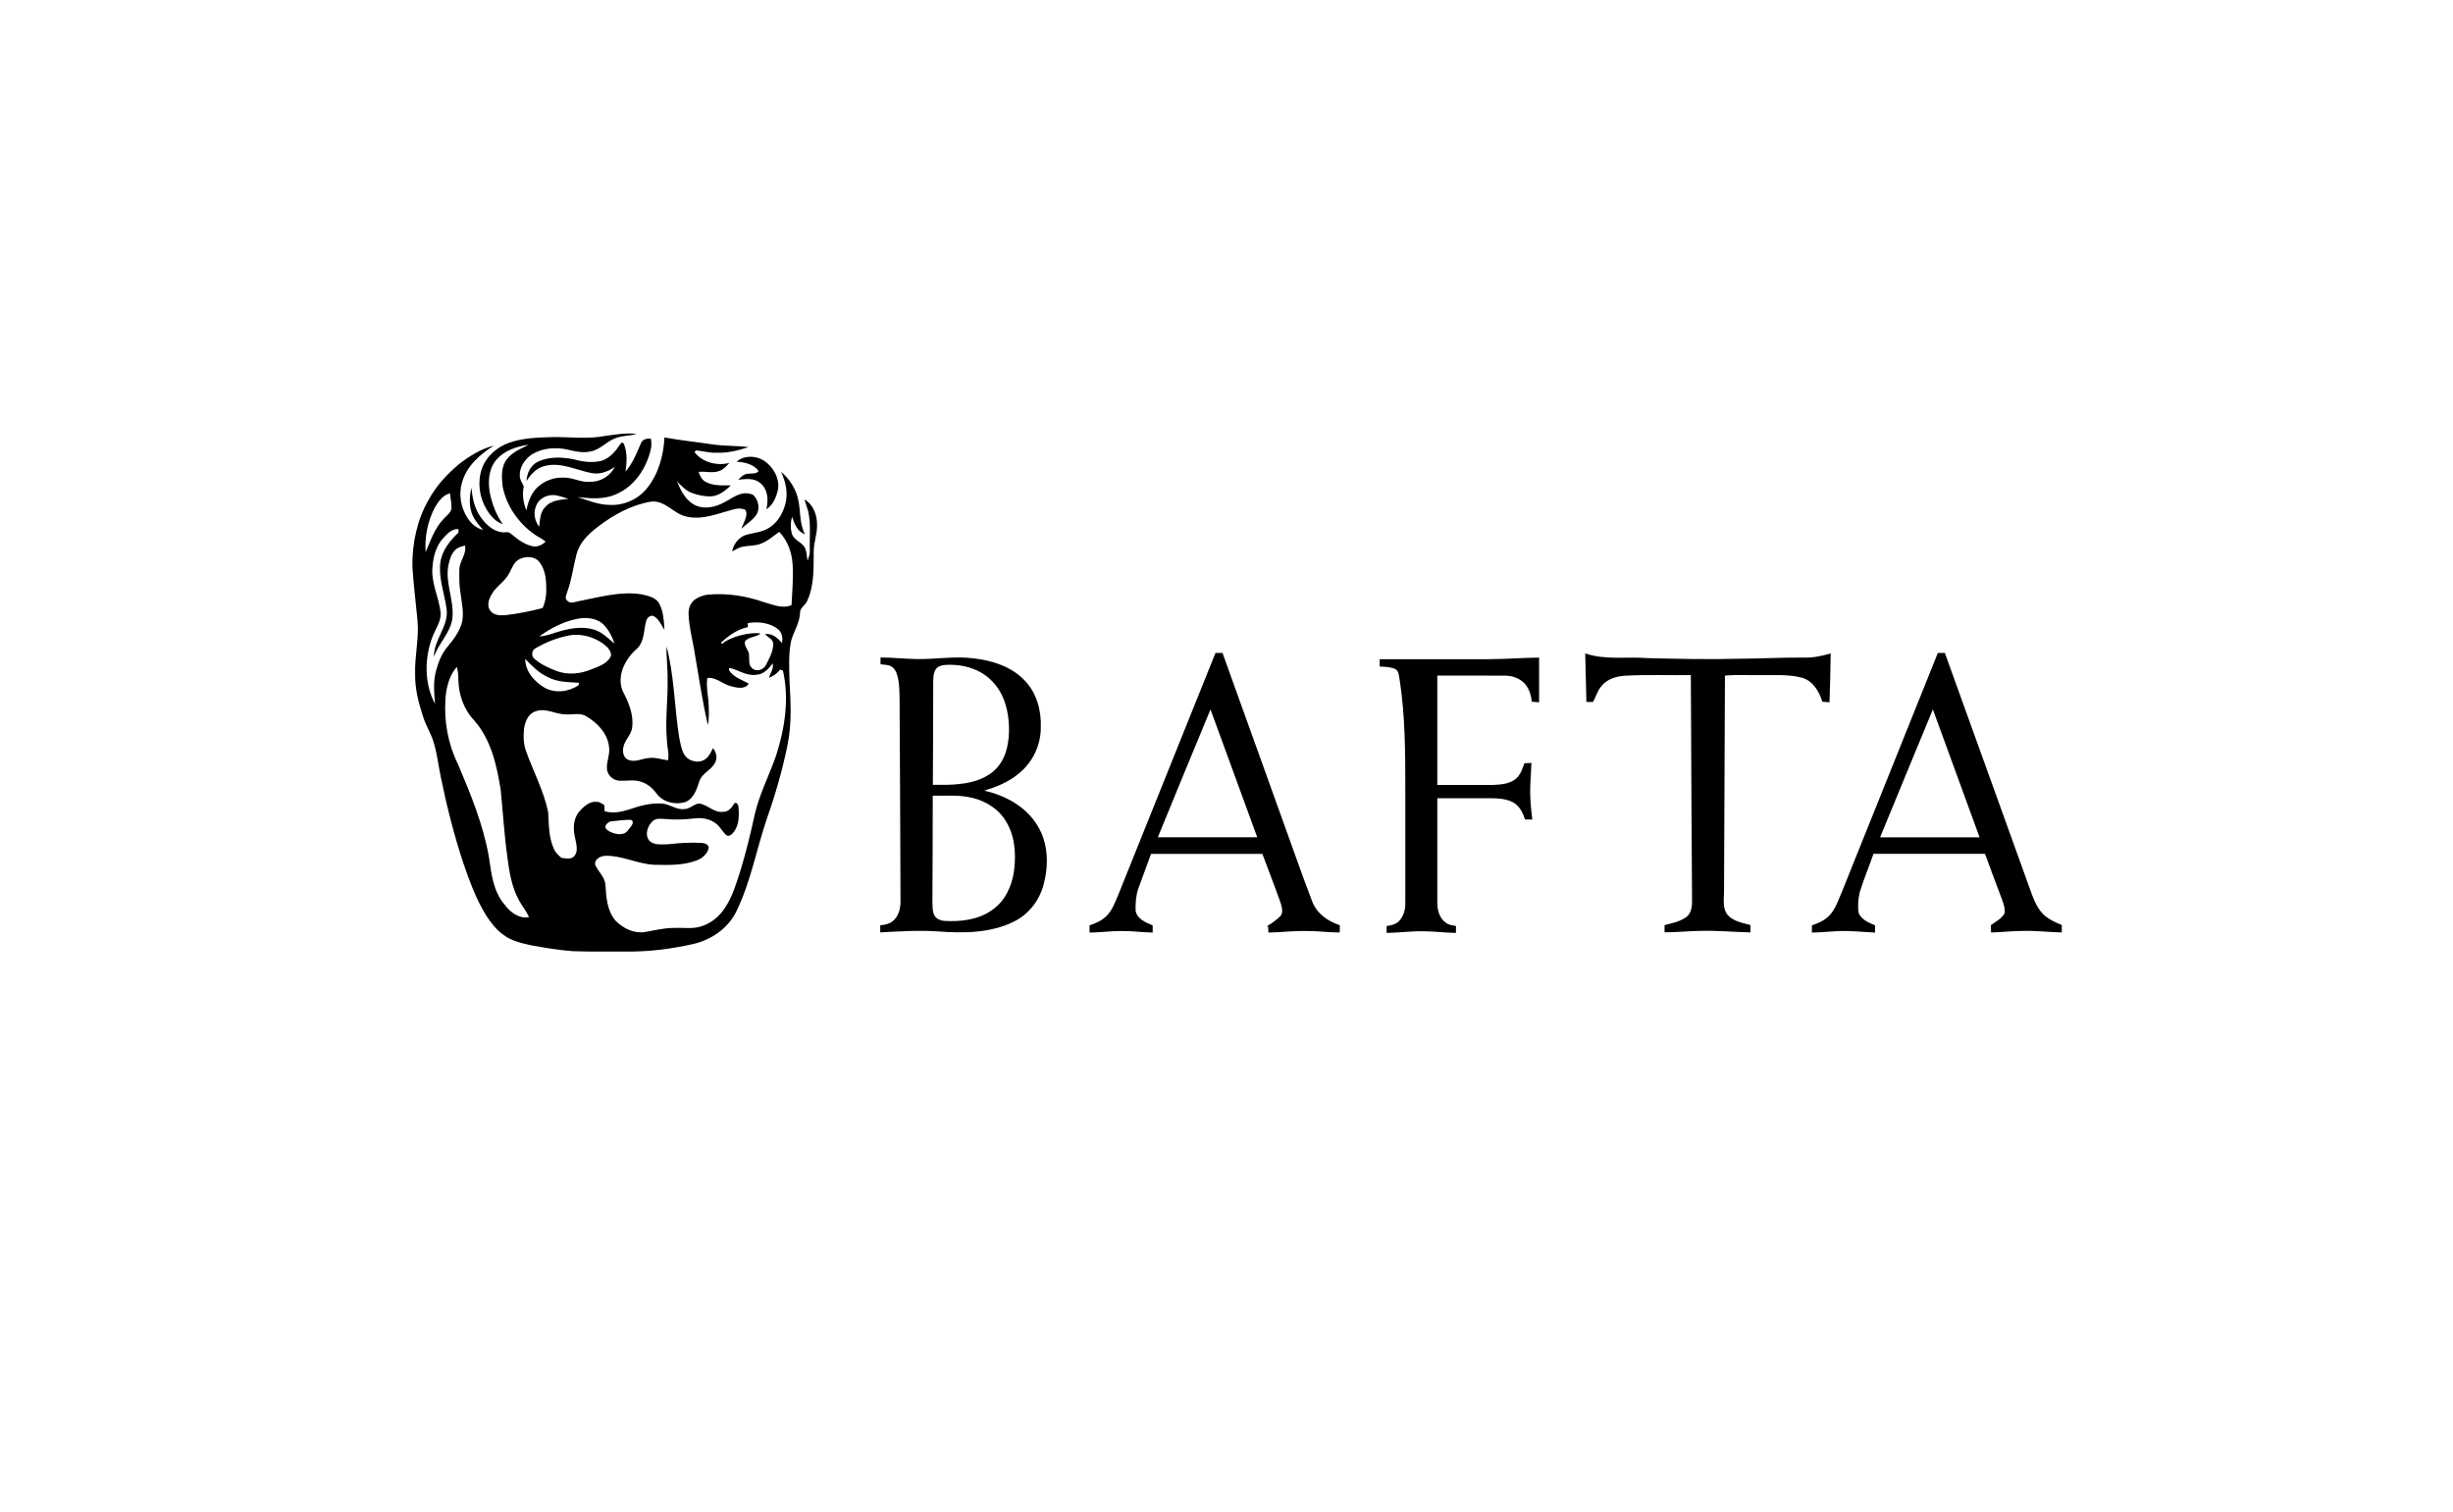
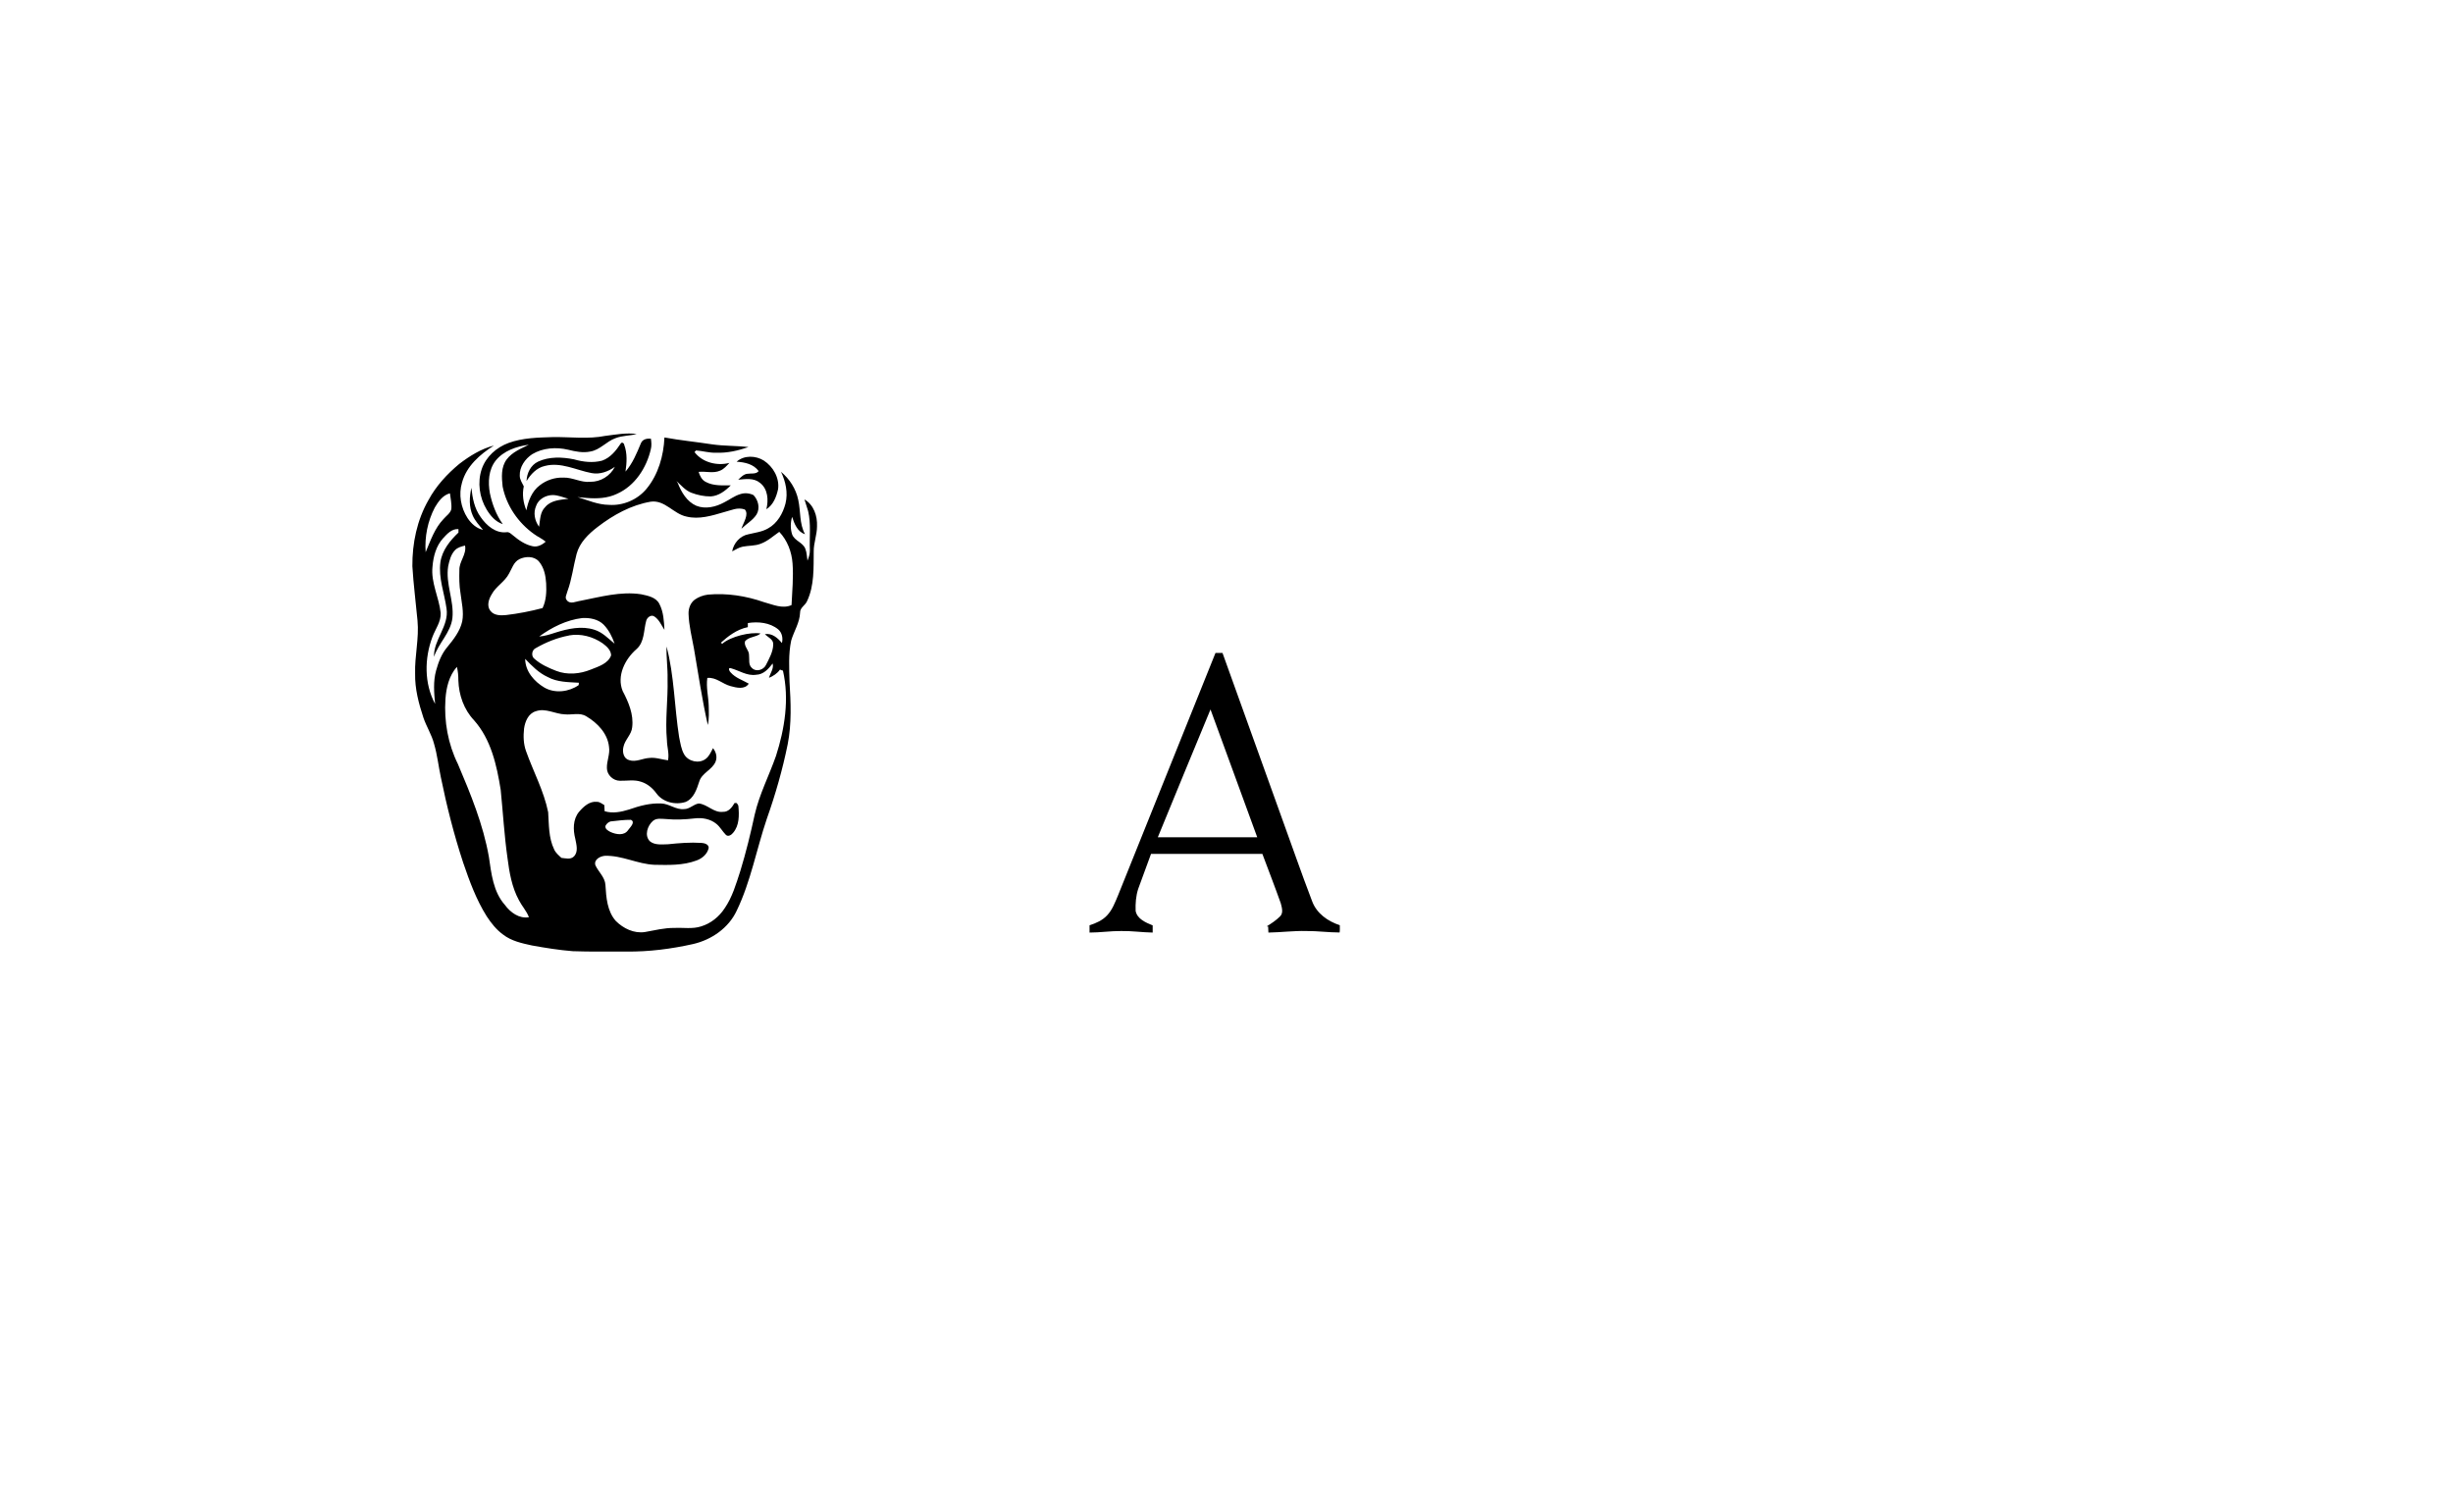
<svg xmlns="http://www.w3.org/2000/svg" fill="none" viewBox="0 0 232 143" height="143" width="232">
  <path fill="black" d="M57.287 41.22C58.258 41.1 59.237 40.911 60.216 41.048C59.558 41.228 58.856 41.185 58.214 41.443C57.356 41.744 56.758 42.552 55.831 42.706C55.129 42.852 54.418 42.706 53.734 42.535C52.607 42.268 51.342 42.354 50.336 42.956C49.66 43.402 49.123 44.167 49.158 45.001C49.166 45.37 49.383 45.679 49.539 45.997C49.374 46.762 49.487 47.544 49.782 48.266C49.964 47.38 50.293 46.47 51.047 45.903C51.68 45.404 52.494 45.138 53.3 45.172C54.167 45.147 54.956 45.662 55.831 45.568C56.802 45.585 57.72 45.009 58.154 44.15C57.521 44.605 56.732 44.897 55.944 44.743C54.488 44.468 53.032 43.669 51.524 44.072C50.752 44.244 50.198 44.854 49.799 45.499C49.825 44.751 50.189 43.995 50.891 43.66C51.948 43.17 53.17 43.222 54.288 43.445C55.146 43.694 56.074 43.798 56.949 43.566C57.729 43.291 58.266 42.62 58.7 41.959C58.804 41.77 59.02 41.907 59.038 42.071C59.341 42.887 59.28 43.763 59.159 44.605C59.835 43.823 60.225 42.861 60.615 41.925C60.771 41.538 61.178 41.461 61.56 41.486C61.612 41.821 61.638 42.165 61.551 42.5C61.144 44.253 60.052 45.946 58.362 46.702C57.469 47.131 56.472 47.174 55.502 47.097C54.687 47.037 54.904 47.037 54.618 47.011C55.597 47.312 56.559 47.741 57.599 47.75C58.934 47.844 60.277 47.269 61.135 46.246C62.262 44.889 62.764 43.11 62.842 41.375C64.342 41.65 65.858 41.796 67.358 42.028C68.493 42.191 69.646 42.148 70.79 42.285C69.81 42.62 68.779 42.861 67.73 42.818C67.089 42.844 66.465 42.646 65.832 42.603C65.798 42.646 65.72 42.724 65.685 42.758C66.422 43.737 67.817 44.09 68.987 43.78C68.727 44.055 68.476 44.365 68.112 44.511C67.462 44.803 66.751 44.554 66.075 44.631C66.188 45.001 66.378 45.396 66.742 45.576C67.47 45.971 68.32 45.903 69.117 45.903C68.606 46.418 67.982 46.899 67.228 46.951C66.595 46.959 65.962 46.822 65.373 46.599C64.81 46.375 64.42 45.894 63.978 45.499C64.012 45.55 64.073 45.645 64.108 45.696C64.446 46.556 64.966 47.449 65.858 47.836C66.716 48.18 67.696 47.948 68.484 47.518C68.996 47.269 69.455 46.899 70.01 46.736C70.417 46.599 70.85 46.633 71.258 46.822C71.717 47.295 71.908 48.068 71.552 48.661C71.188 49.219 70.59 49.546 70.122 50.01C70.313 49.417 70.859 48.635 70.443 48.188C69.741 47.939 69.152 48.274 68.476 48.437C67.332 48.773 66.118 49.151 64.931 48.858C63.7 48.609 62.886 47.26 61.542 47.449C59.688 47.767 57.998 48.704 56.524 49.838C55.658 50.499 54.817 51.316 54.531 52.398C54.219 53.575 54.089 54.787 53.664 55.93C53.604 56.205 53.378 56.531 53.612 56.772C53.924 57.193 54.488 56.875 54.904 56.823C56.784 56.454 58.7 55.913 60.632 56.205C61.265 56.342 62.045 56.48 62.366 57.124C62.756 57.88 62.799 58.748 62.842 59.573C62.556 59.135 62.348 58.619 61.906 58.318C61.594 58.086 61.196 58.396 61.118 58.714C60.866 59.616 60.97 60.716 60.199 61.394C59.107 62.34 58.31 63.929 58.89 65.355C59.445 66.404 59.939 67.564 59.792 68.775C59.731 69.488 59.09 69.969 58.96 70.657C58.847 71.121 58.977 71.757 59.506 71.894C60.147 72.109 60.771 71.722 61.404 71.688C62.01 71.611 62.591 71.843 63.18 71.911C63.31 71.275 63.085 70.648 63.076 70.012C62.894 68.088 63.189 66.154 63.137 64.221C63.163 63.25 63.007 62.116 63.042 61.145C63.77 63.886 63.787 66.911 64.229 69.703C64.35 70.262 64.42 70.863 64.714 71.361C65.104 72.023 66.11 72.255 66.734 71.782C67.08 71.533 67.236 71.121 67.436 70.76C67.73 71.129 67.852 71.593 67.678 72.04C67.366 72.805 66.378 73.106 66.136 73.913C65.893 74.644 65.624 75.52 64.844 75.847C63.874 76.164 62.678 75.872 62.071 75.022C61.716 74.532 61.222 74.12 60.632 73.939C59.982 73.716 59.298 73.862 58.63 73.844C57.998 73.844 57.408 73.295 57.4 72.659C57.374 71.971 57.712 71.318 57.599 70.631C57.469 69.368 56.498 68.363 55.441 67.744C54.834 67.366 54.098 67.632 53.43 67.564C52.503 67.538 51.602 66.936 50.666 67.272C49.964 67.486 49.66 68.242 49.565 68.904C49.487 69.617 49.504 70.365 49.756 71.052C50.44 72.977 51.437 74.807 51.844 76.817C51.922 77.995 51.879 79.24 52.408 80.332C52.555 80.667 52.841 80.899 53.101 81.139C53.491 81.174 53.959 81.32 54.271 81.01C54.722 80.572 54.514 79.876 54.41 79.335C54.193 78.484 54.176 77.496 54.765 76.783C55.19 76.285 55.762 75.752 56.472 75.838C56.732 75.838 56.94 76.027 57.157 76.147C57.166 76.336 57.174 76.534 57.183 76.723C57.946 76.963 58.76 76.792 59.506 76.56C60.485 76.216 61.508 75.941 62.548 75.993C63.302 76.018 63.934 76.611 64.706 76.525C65.226 76.525 65.59 76.07 66.084 75.993C66.916 76.07 67.505 76.895 68.38 76.783C68.9 76.809 69.238 76.353 69.472 75.95C69.524 75.95 69.62 75.95 69.663 75.95C69.75 76.053 69.81 76.104 69.836 76.242C69.914 77.101 69.932 78.072 69.334 78.768C69.178 78.966 68.874 79.172 68.649 78.957C68.32 78.63 68.112 78.201 67.739 77.909C67.176 77.453 66.413 77.316 65.711 77.402C64.792 77.513 63.865 77.548 62.938 77.462C62.539 77.445 62.071 77.359 61.742 77.651C61.23 78.106 60.927 79.026 61.464 79.567C61.932 79.954 62.6 79.859 63.172 79.85C64.229 79.739 65.295 79.653 66.352 79.722C66.621 79.739 67.028 79.85 67.028 80.186C66.916 80.761 66.413 81.199 65.867 81.388C64.602 81.861 63.224 81.818 61.889 81.792C60.294 81.724 58.821 80.89 57.209 80.942C56.767 80.976 56.152 81.294 56.308 81.827C56.594 82.463 57.218 82.961 57.261 83.7C57.33 84.877 57.426 86.183 58.24 87.102C58.951 87.815 59.974 88.314 61.005 88.15C61.932 87.987 62.851 87.747 63.796 87.764C64.636 87.721 65.494 87.884 66.309 87.618C67.228 87.343 68.008 86.707 68.528 85.917C69.264 84.851 69.62 83.597 70.018 82.377C70.556 80.624 70.989 78.837 71.379 77.041C71.821 75.116 72.74 73.355 73.39 71.499C74.222 68.913 74.664 66.112 74.048 63.422C73.927 63.422 73.884 63.345 73.762 63.336C73.537 63.68 73.112 63.955 72.731 64.109C72.852 63.646 73.199 63.25 73.078 62.752C72.662 63.285 72.211 63.792 71.526 63.817C70.66 63.955 69.914 63.414 69.117 63.199C68.805 63.121 68.987 63.508 69.108 63.603C69.559 64.118 70.235 64.324 70.816 64.659C70.443 65.244 69.654 65.046 69.091 64.891C68.337 64.694 67.73 64.032 66.898 64.118C66.768 64.995 67.002 65.871 67.028 66.747C67.037 67.357 67.08 67.976 66.942 68.569C66.404 66.18 66.049 63.757 65.633 61.343C65.434 60.252 65.156 59.169 65.122 58.061C65.104 57.554 65.295 57.021 65.711 56.712C66.075 56.454 66.508 56.299 66.95 56.239C68.744 56.076 70.556 56.359 72.254 56.952C73.095 57.176 74.005 57.614 74.863 57.227C74.924 55.913 75.054 54.598 74.958 53.292C74.88 52.192 74.464 51.101 73.702 50.302C73.13 50.697 72.61 51.187 71.942 51.427C71.405 51.642 70.816 51.591 70.252 51.702C69.888 51.771 69.576 51.986 69.247 52.149C69.377 51.385 69.984 50.68 70.772 50.534C71.405 50.379 72.072 50.31 72.644 49.975C73.52 49.494 74.048 48.558 74.291 47.621C74.542 46.607 74.308 45.55 73.866 44.622C74.681 45.301 75.279 46.238 75.496 47.277C75.738 48.36 75.591 49.529 76.137 50.525C75.409 50.293 75.132 49.537 74.915 48.884C74.759 49.417 74.742 50.001 74.915 50.534C75.14 51.17 75.972 51.299 76.18 51.943C76.31 52.287 76.31 52.665 76.371 53.026C76.501 52.708 76.605 52.381 76.596 52.038C76.544 50.809 76.718 49.554 76.432 48.343C76.328 47.973 76.189 47.604 76.085 47.234C76.969 47.75 77.316 48.807 77.272 49.778C77.272 50.585 76.952 51.35 76.96 52.158C76.943 53.722 77.021 55.371 76.345 56.823C76.189 57.244 75.652 57.459 75.669 57.949C75.634 58.894 75.088 59.702 74.828 60.587C74.56 61.867 74.638 63.182 74.672 64.488C74.794 66.455 74.88 68.449 74.499 70.39C74.014 72.788 73.338 75.142 72.523 77.445C71.544 80.332 71.006 83.373 69.68 86.123C68.918 87.764 67.306 88.881 65.564 89.285C63.492 89.749 61.369 90.024 59.237 89.998C57.547 89.989 55.857 90.024 54.176 89.963C52.876 89.86 51.593 89.654 50.31 89.422C49.366 89.216 48.36 89.001 47.58 88.391C46.948 87.936 46.462 87.317 46.038 86.673C45.041 85.092 44.4 83.33 43.802 81.578C42.935 78.94 42.251 76.242 41.696 73.518C41.471 72.47 41.358 71.387 41.054 70.356C40.829 69.48 40.327 68.715 40.041 67.864C39.599 66.524 39.234 65.141 39.261 63.723C39.209 62.039 39.651 60.372 39.486 58.688C39.33 56.987 39.105 55.277 39.001 53.558C38.983 51.385 39.443 49.176 40.535 47.277C41.245 45.963 42.285 44.837 43.429 43.883C44.417 43.127 45.501 42.449 46.714 42.139C45.397 42.973 44.123 44.081 43.698 45.636C43.36 46.762 43.585 48.016 44.218 48.996C44.565 49.52 45.059 49.975 45.682 50.113C45.327 49.683 44.937 49.279 44.712 48.764C44.339 47.93 44.391 47.011 44.582 46.135C44.686 47.114 44.868 48.085 45.457 48.901C46.003 49.7 46.887 50.465 47.918 50.336C48.161 50.293 48.334 50.499 48.508 50.628C49.054 51.084 49.66 51.513 50.362 51.659C50.822 51.771 51.281 51.531 51.61 51.23C51.272 50.946 50.865 50.774 50.518 50.517C49.01 49.451 47.892 47.819 47.537 46.014C47.442 45.155 47.372 44.176 47.927 43.445C48.447 42.758 49.27 42.431 50.016 42.062C48.854 42.217 47.632 42.629 46.878 43.566C46.202 44.433 46.142 45.602 46.332 46.642C46.549 47.681 46.93 48.704 47.554 49.572C46.87 49.357 46.384 48.781 46.029 48.197C45.344 47.063 45.136 45.628 45.561 44.365C45.96 43.196 46.956 42.311 48.109 41.89C49.444 41.409 50.874 41.383 52.278 41.34C53.942 41.314 55.632 41.555 57.278 41.22H57.287ZM41.124 47.999C40.448 49.288 40.153 50.774 40.257 52.227C40.717 51.135 41.106 49.967 41.947 49.09C42.199 48.79 42.58 48.558 42.684 48.162C42.736 47.656 42.614 47.157 42.554 46.659C41.886 46.822 41.453 47.441 41.124 47.999ZM50.709 47.844C50.414 48.498 50.57 49.254 50.986 49.821C51.09 49.185 51.064 48.446 51.567 47.956C52.104 47.312 52.997 47.269 53.768 47.174C53.274 47.045 52.798 46.831 52.286 46.822C51.628 46.822 50.934 47.2 50.709 47.836V47.844ZM41.904 50.912C41.245 51.634 40.985 52.63 40.907 53.575C40.734 55.096 41.523 56.488 41.678 57.975C41.722 58.8 41.176 59.495 40.898 60.243C40.136 62.262 40.11 64.642 41.15 66.576C41.054 65.527 40.959 64.453 41.245 63.422C41.462 62.64 41.757 61.85 42.285 61.223C42.883 60.492 43.507 59.71 43.715 58.774C43.889 57.872 43.654 56.969 43.55 56.076C43.429 55.371 43.429 54.65 43.447 53.936C43.412 53.103 44.148 52.45 43.984 51.599C43.646 51.685 43.282 51.771 43.031 52.038C42.641 52.45 42.502 53.017 42.389 53.55C42.12 55.208 42.961 56.806 42.788 58.456C42.623 59.848 41.471 60.827 41.046 62.125C40.994 60.501 42.484 59.221 42.233 57.562C42.034 56.102 41.453 54.667 41.653 53.172C41.817 52.046 42.562 51.127 43.36 50.371C43.36 50.293 43.36 50.121 43.36 50.044C42.727 49.993 42.285 50.499 41.895 50.92L41.904 50.912ZM49.106 52.897C48.577 53.163 48.421 53.773 48.144 54.246C47.745 55.028 46.904 55.449 46.497 56.222C46.22 56.677 46.012 57.313 46.384 57.777C46.731 58.224 47.355 58.224 47.866 58.172C49.028 58.035 50.18 57.812 51.316 57.511C51.662 56.789 51.697 55.964 51.654 55.174C51.61 54.443 51.454 53.67 50.969 53.103C50.51 52.579 49.695 52.605 49.114 52.888L49.106 52.897ZM50.995 60.2C51.524 60.166 52.035 59.994 52.538 59.831C53.716 59.461 55.016 59.169 56.221 59.564C56.984 59.796 57.53 60.398 58.128 60.879C57.902 60.226 57.582 59.59 57.096 59.083C56.576 58.559 55.77 58.413 55.06 58.456C53.569 58.636 52.191 59.332 50.995 60.2ZM70.729 58.937C70.729 59.032 70.729 59.221 70.729 59.315C69.654 59.53 68.814 60.217 68.172 60.793C68.224 60.827 68.259 60.844 68.311 60.888C69.091 60.2 70.963 59.753 71.934 59.916C71.5 60.286 70.833 60.2 70.46 60.656C70.339 61.145 70.859 61.489 70.842 61.962C70.894 62.383 70.755 62.881 71.128 63.19C71.526 63.585 72.228 63.353 72.445 62.889C72.748 62.288 73.104 61.669 73.13 60.982C73.182 60.475 72.636 60.286 72.341 59.977C73.026 59.865 73.554 60.338 73.953 60.819C74.066 60.363 73.97 59.848 73.606 59.53C72.809 58.877 71.708 58.774 70.729 58.928V58.937ZM53.812 60.106C52.711 60.312 51.662 60.733 50.7 61.283C50.293 61.446 50.198 62.065 50.562 62.322C51.142 62.838 51.87 63.164 52.598 63.448C53.656 63.86 54.86 63.749 55.9 63.319C56.611 63.035 57.504 62.769 57.798 61.987C57.79 61.48 57.365 61.12 56.984 60.836C56.074 60.209 54.921 59.899 53.82 60.097L53.812 60.106ZM49.669 62.297C49.669 63.482 50.518 64.462 51.498 65.037C52.494 65.605 53.812 65.441 54.73 64.797C54.73 64.737 54.748 64.625 54.748 64.573C53.751 64.513 52.694 64.522 51.801 64.032C50.952 63.646 50.302 62.975 49.669 62.314V62.297ZM42.129 66.129C41.99 68.225 42.372 70.373 43.308 72.263C44.513 75.099 45.7 77.986 46.237 81.036C46.471 82.617 46.644 84.344 47.754 85.59C48.265 86.295 49.106 86.913 50.024 86.75C49.808 86.166 49.366 85.702 49.08 85.143C48.412 83.915 48.17 82.514 47.996 81.139C47.693 79.008 47.572 76.852 47.355 74.704C46.982 72.384 46.445 69.935 44.833 68.122C43.871 67.108 43.395 65.725 43.351 64.35C43.351 63.92 43.316 63.482 43.212 63.07C42.467 63.912 42.207 65.037 42.129 66.12V66.129ZM57.798 77.677C57.564 77.728 57.365 77.9 57.261 78.115C57.209 78.407 57.521 78.579 57.746 78.691C58.275 78.931 59.046 79.069 59.419 78.493C59.61 78.235 60.121 77.754 59.67 77.539C59.046 77.531 58.422 77.617 57.807 77.685L57.798 77.677ZM69.689 43.651C70.391 43.041 71.474 43.084 72.237 43.557C73.121 44.133 73.736 45.198 73.589 46.264C73.433 46.977 73.138 47.759 72.48 48.162C72.696 47.303 72.636 46.255 71.882 45.671C71.301 45.181 70.512 45.31 69.819 45.37C70.062 45.147 70.322 44.854 70.668 44.812C71.05 44.751 71.5 44.872 71.752 44.554C71.266 43.892 70.452 43.72 69.68 43.669L69.689 43.651Z" clip-rule="evenodd" fill-rule="evenodd" />
  <path fill="black" d="M114.964 61.755C115.18 61.755 115.406 61.755 115.622 61.755C117.442 66.85 119.297 71.946 121.117 77.041C122.114 79.773 123.058 82.523 124.098 85.238C124.523 86.389 125.58 87.137 126.716 87.506C126.716 87.73 126.733 87.962 126.698 88.194C125.65 88.194 124.61 88.047 123.561 88.056C122.356 88.022 121.16 88.185 119.964 88.202C119.956 88.013 119.947 87.815 119.938 87.626C119.904 87.626 119.834 87.626 119.8 87.618C120.242 87.343 120.684 87.051 121.056 86.681C121.403 86.355 121.238 85.839 121.134 85.435C120.58 83.872 119.973 82.316 119.392 80.761C115.882 80.761 112.372 80.761 108.862 80.761C108.464 81.87 108.048 82.961 107.649 84.069C107.432 84.739 107.38 85.453 107.406 86.157C107.554 86.922 108.368 87.257 109.018 87.523C109.018 87.747 109.018 87.97 109.018 88.202C108.022 88.185 107.042 88.039 106.046 88.056C105.04 88.047 104.052 88.202 103.047 88.202C103.047 87.97 103.047 87.747 103.047 87.515C103.654 87.317 104.269 87.051 104.711 86.57C105.205 86.045 105.456 85.358 105.734 84.705C108.81 77.058 111.878 69.411 114.955 61.764L114.964 61.755ZM109.495 79.189C112.632 79.198 115.77 79.189 118.907 79.189C117.425 75.159 115.969 71.121 114.487 67.1C112.814 71.121 111.159 75.159 109.504 79.189H109.495Z" clip-rule="evenodd" fill-rule="evenodd" />
-   <path fill="black" d="M183.283 61.755C183.499 61.755 183.716 61.755 183.941 61.755C186.68 69.359 189.427 76.972 192.166 84.576C192.495 85.461 192.929 86.38 193.778 86.888C194.159 87.128 194.575 87.317 195 87.489C195 87.721 195 87.953 195 88.194C193.778 88.159 192.556 88.013 191.325 88.047C190.32 88.047 189.315 88.168 188.309 88.194C188.301 87.962 188.292 87.738 188.292 87.506C188.743 87.162 189.306 86.905 189.583 86.389C189.661 85.977 189.514 85.556 189.384 85.169C188.838 83.7 188.266 82.231 187.737 80.753C184.219 80.744 180.709 80.753 177.19 80.753C176.774 81.964 176.271 83.15 175.89 84.379C175.751 85.023 175.682 85.702 175.786 86.355C176.055 86.982 176.739 87.274 177.337 87.515C177.337 87.747 177.337 87.97 177.337 88.202C176.115 88.15 174.902 87.996 173.68 88.073C172.909 88.108 172.137 88.194 171.366 88.202C171.366 87.97 171.366 87.747 171.366 87.523C172.042 87.291 172.727 86.982 173.177 86.406C173.689 85.753 173.94 84.946 174.269 84.189C177.259 76.714 180.284 69.248 183.274 61.764L183.283 61.755ZM182.806 67.1C181.133 71.129 179.478 75.168 177.814 79.198C180.951 79.198 184.089 79.198 187.226 79.198C185.761 75.159 184.279 71.129 182.806 67.091V67.1Z" clip-rule="evenodd" fill-rule="evenodd" />
-   <path fill="black" d="M149.916 61.798C151.814 62.451 153.842 62.09 155.801 62.245C158.678 62.314 161.555 62.383 164.433 62.305C166.461 62.288 168.489 62.185 170.525 62.194C171.418 62.228 172.293 62.056 173.143 61.798C173.125 63.336 173.082 64.883 173.03 66.421C172.796 66.404 172.579 66.386 172.354 66.369C172.051 65.398 171.461 64.367 170.395 64.092C169.078 63.74 167.691 63.886 166.339 63.852C165.273 63.869 164.207 63.8 163.141 63.895C163.124 70.717 163.072 77.548 163.055 84.37C163.037 85.092 162.907 85.925 163.393 86.535C163.939 87.137 164.797 87.291 165.551 87.489V88.185C163.921 88.15 162.292 87.987 160.654 88.047C159.579 88.065 158.505 88.185 157.43 88.176C157.43 87.953 157.43 87.721 157.43 87.498C158.158 87.308 158.947 87.162 159.553 86.681C159.995 86.295 160.039 85.667 160.03 85.126C159.987 78.037 159.943 70.94 159.917 63.852C157.872 63.878 155.818 63.8 153.781 63.903C152.906 63.938 151.961 64.213 151.424 64.943C151.06 65.364 150.939 65.931 150.653 66.395C150.445 66.395 150.245 66.395 150.037 66.386C150.02 64.857 149.951 63.319 149.925 61.79L149.916 61.798Z" clip-rule="evenodd" fill-rule="evenodd" />
-   <path fill="black" d="M83.287 62.185C84.405 62.185 85.523 62.314 86.641 62.331C88.461 62.374 90.29 62.03 92.11 62.271C93.869 62.468 95.689 63.061 96.928 64.376C98.046 65.544 98.497 67.203 98.436 68.784C98.454 70.476 97.648 72.152 96.304 73.2C95.377 73.973 94.233 74.429 93.089 74.781C95.108 75.236 97.084 76.311 98.15 78.132C99.173 79.799 99.182 81.887 98.688 83.725C98.28 85.203 97.258 86.509 95.862 87.18C93.644 88.271 91.078 88.271 88.66 88.09C86.858 87.97 85.055 88.09 83.252 88.185C83.252 87.953 83.252 87.73 83.252 87.506C83.651 87.48 84.058 87.412 84.379 87.162C84.942 86.759 85.142 86.037 85.168 85.375C85.159 78.957 85.107 72.538 85.081 66.12C85.064 65.321 85.072 64.513 84.821 63.74C84.708 63.388 84.466 63.053 84.093 62.941C83.824 62.872 83.547 62.855 83.278 62.829C83.278 62.606 83.278 62.391 83.278 62.168L83.287 62.185ZM88.678 63.113C88.305 63.414 88.279 63.929 88.262 64.376C88.262 67.658 88.244 70.94 88.227 74.231C89.102 74.231 89.978 74.257 90.844 74.137C92.11 74.008 93.436 73.578 94.302 72.607C95.221 71.568 95.455 70.124 95.429 68.784C95.394 67.246 94.987 65.63 93.886 64.488C92.933 63.448 91.52 62.924 90.134 62.881C89.64 62.872 89.102 62.838 88.669 63.113H88.678ZM88.192 85.392C88.201 85.813 88.184 86.269 88.418 86.647C88.6 86.93 88.946 87.059 89.267 87.094C90.836 87.197 92.517 87.008 93.817 86.08C95.048 85.246 95.715 83.794 95.906 82.359C96.122 80.701 95.984 78.897 95.013 77.479C94.224 76.302 92.872 75.58 91.486 75.365C90.402 75.176 89.31 75.288 88.218 75.254C88.218 78.63 88.201 82.007 88.184 85.392H88.192Z" clip-rule="evenodd" fill-rule="evenodd" />
-   <path fill="black" d="M140.946 62.34C142.489 62.34 144.023 62.211 145.565 62.194C145.565 63.603 145.565 65.012 145.565 66.421C145.331 66.404 145.106 66.386 144.872 66.369C144.811 65.734 144.612 65.072 144.153 64.599C143.676 64.127 143 63.903 142.341 63.903C140.201 63.886 138.069 63.903 135.937 63.895C135.937 67.34 135.937 70.786 135.937 74.24C137.696 74.24 139.455 74.24 141.206 74.24C141.943 74.205 142.74 74.154 143.338 73.681C143.806 73.312 143.979 72.719 144.179 72.186C144.395 72.169 144.612 72.169 144.837 72.16C144.811 72.839 144.777 73.518 144.733 74.197C144.681 75.305 144.785 76.414 144.924 77.513C144.69 77.513 144.465 77.513 144.231 77.505C144.031 76.86 143.702 76.199 143.078 75.872C142.229 75.434 141.241 75.511 140.313 75.494H135.937C135.937 78.794 135.937 82.093 135.937 85.392C135.937 86.088 136.145 86.862 136.752 87.274C137.02 87.489 137.375 87.515 137.705 87.583C137.705 87.798 137.696 88.022 137.696 88.236C136.699 88.219 135.712 88.09 134.715 88.082C133.519 88.047 132.34 88.219 131.144 88.236C131.144 88.022 131.144 87.798 131.144 87.583C131.543 87.523 131.976 87.437 132.28 87.154C132.739 86.698 132.93 86.028 132.912 85.392C132.912 81.87 132.912 78.355 132.912 74.833C132.912 71.31 132.912 67.77 132.375 64.281C132.288 63.929 132.323 63.439 131.933 63.267C131.474 63.07 130.971 63.07 130.486 63.035C130.486 62.803 130.486 62.572 130.486 62.348C133.978 62.357 137.462 62.348 140.955 62.348L140.946 62.34Z" clip-rule="evenodd" fill-rule="evenodd" />
</svg>